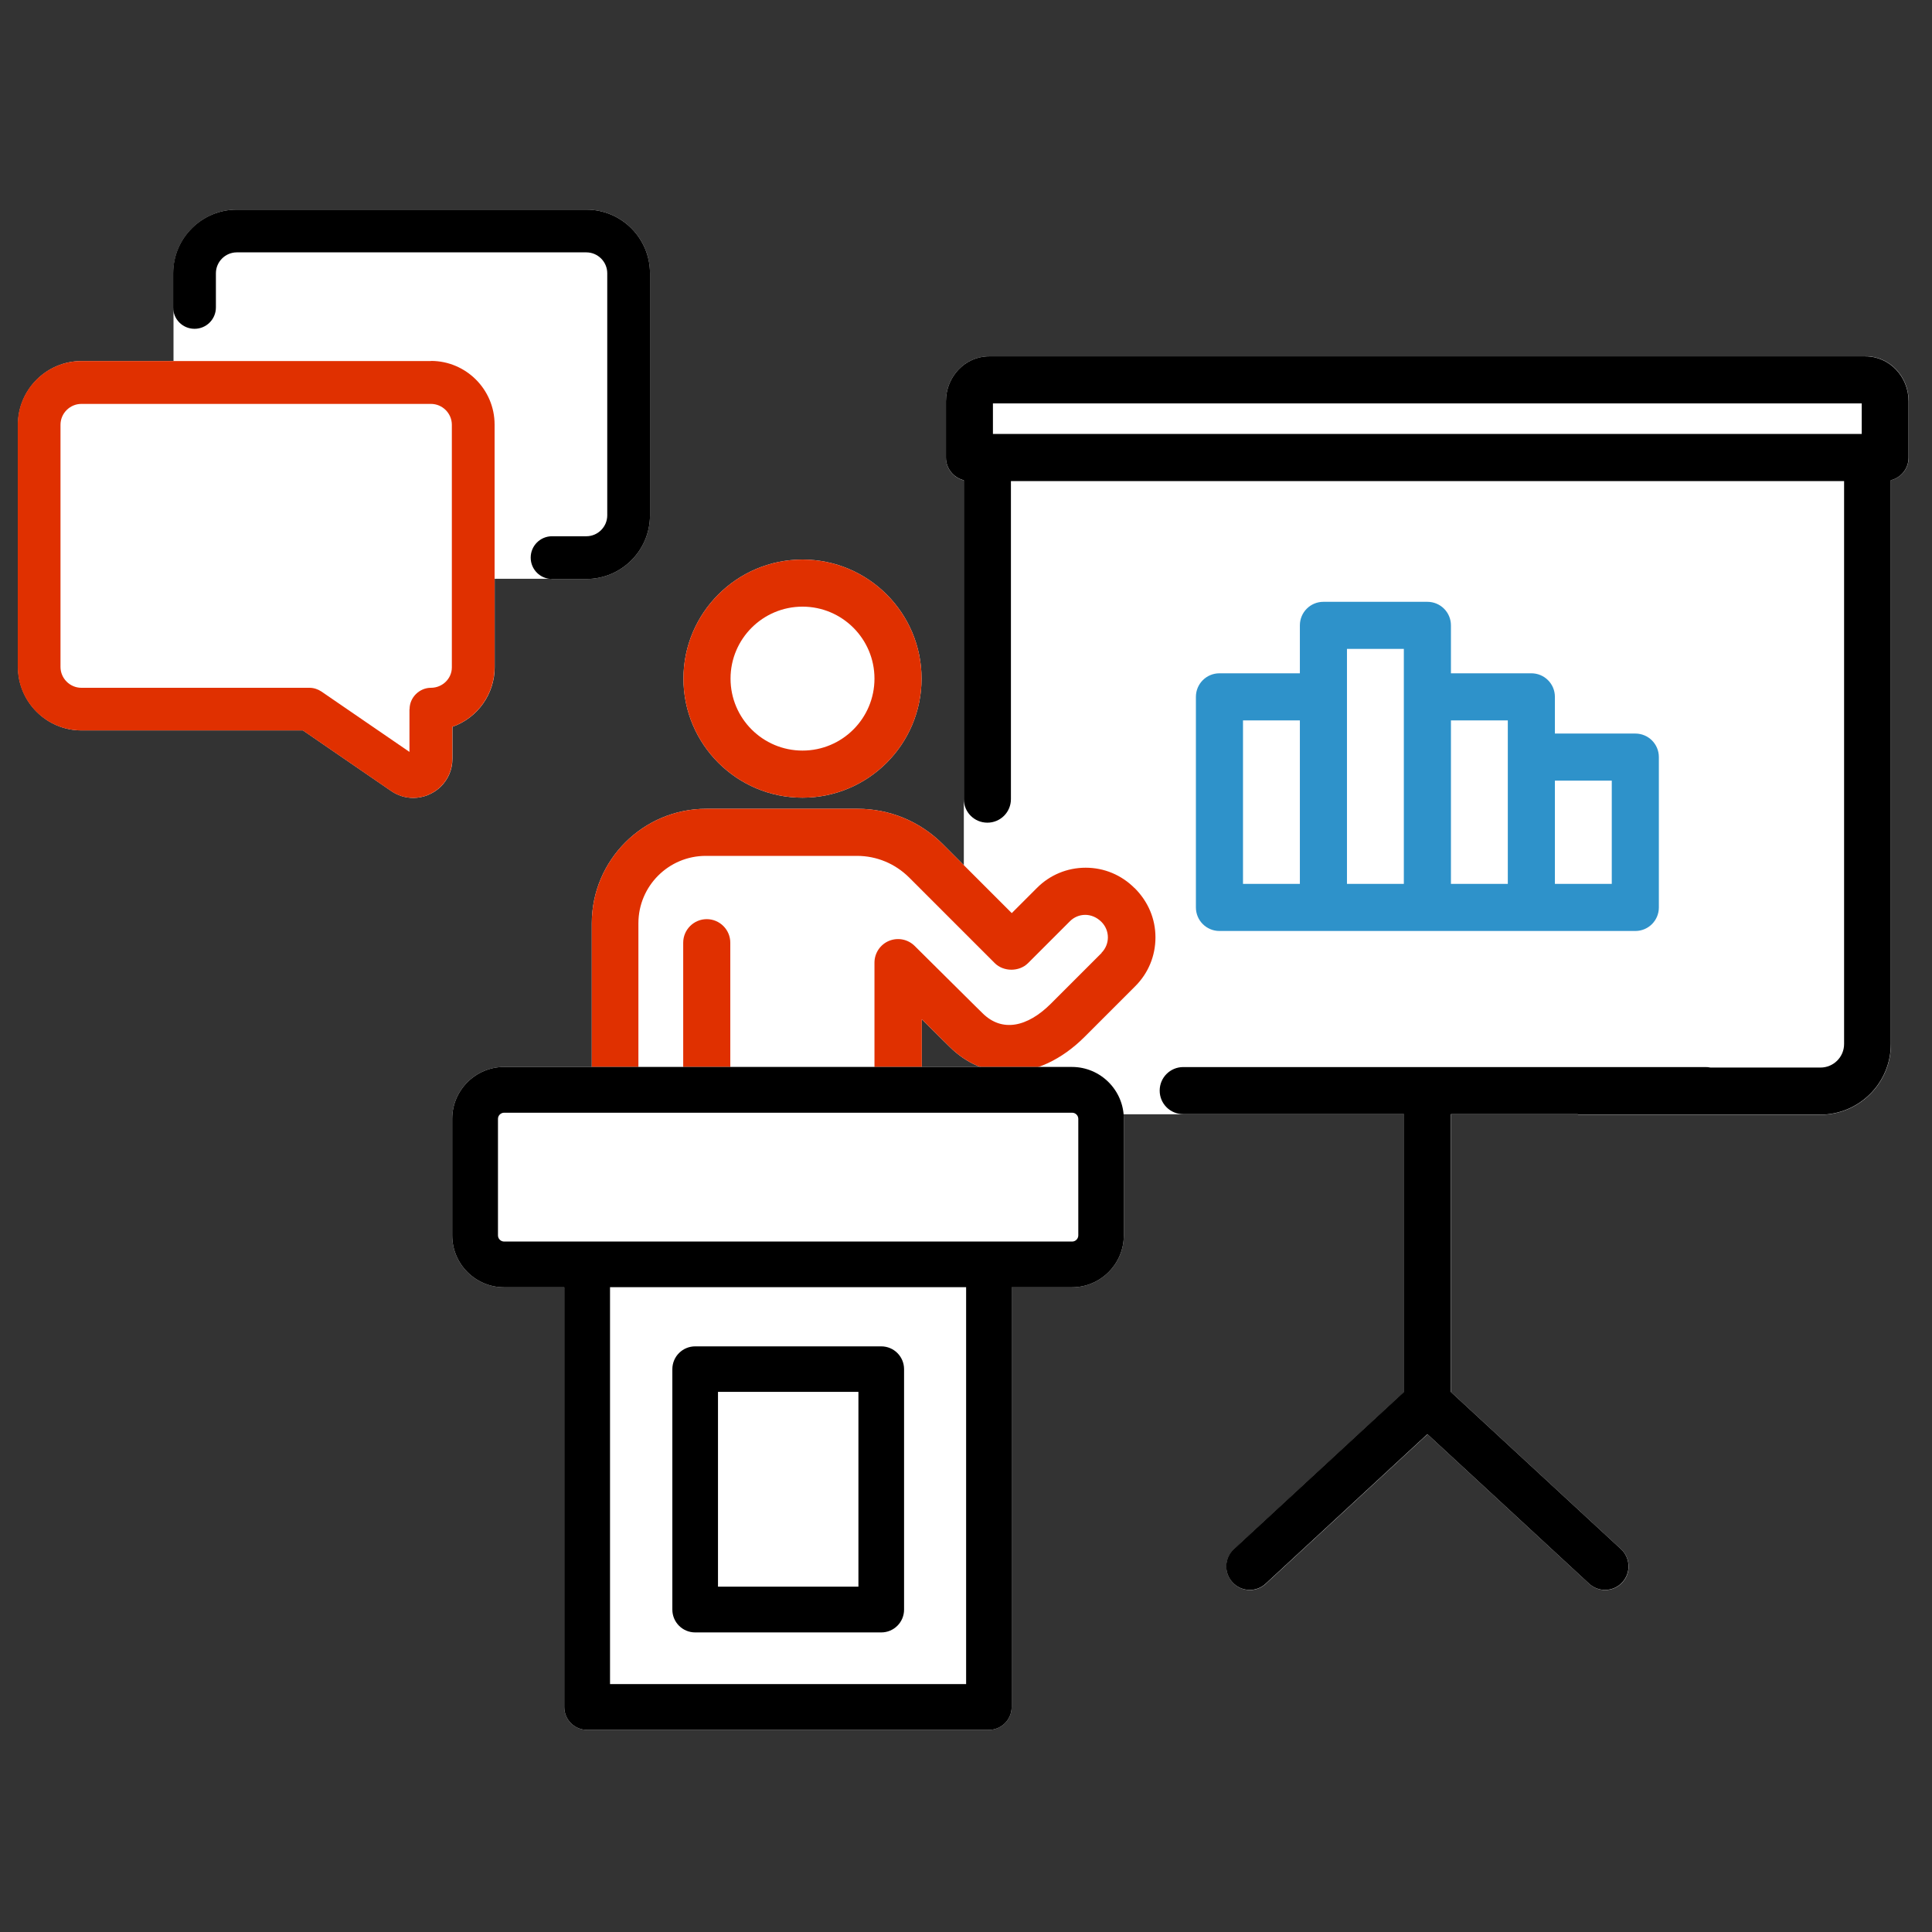
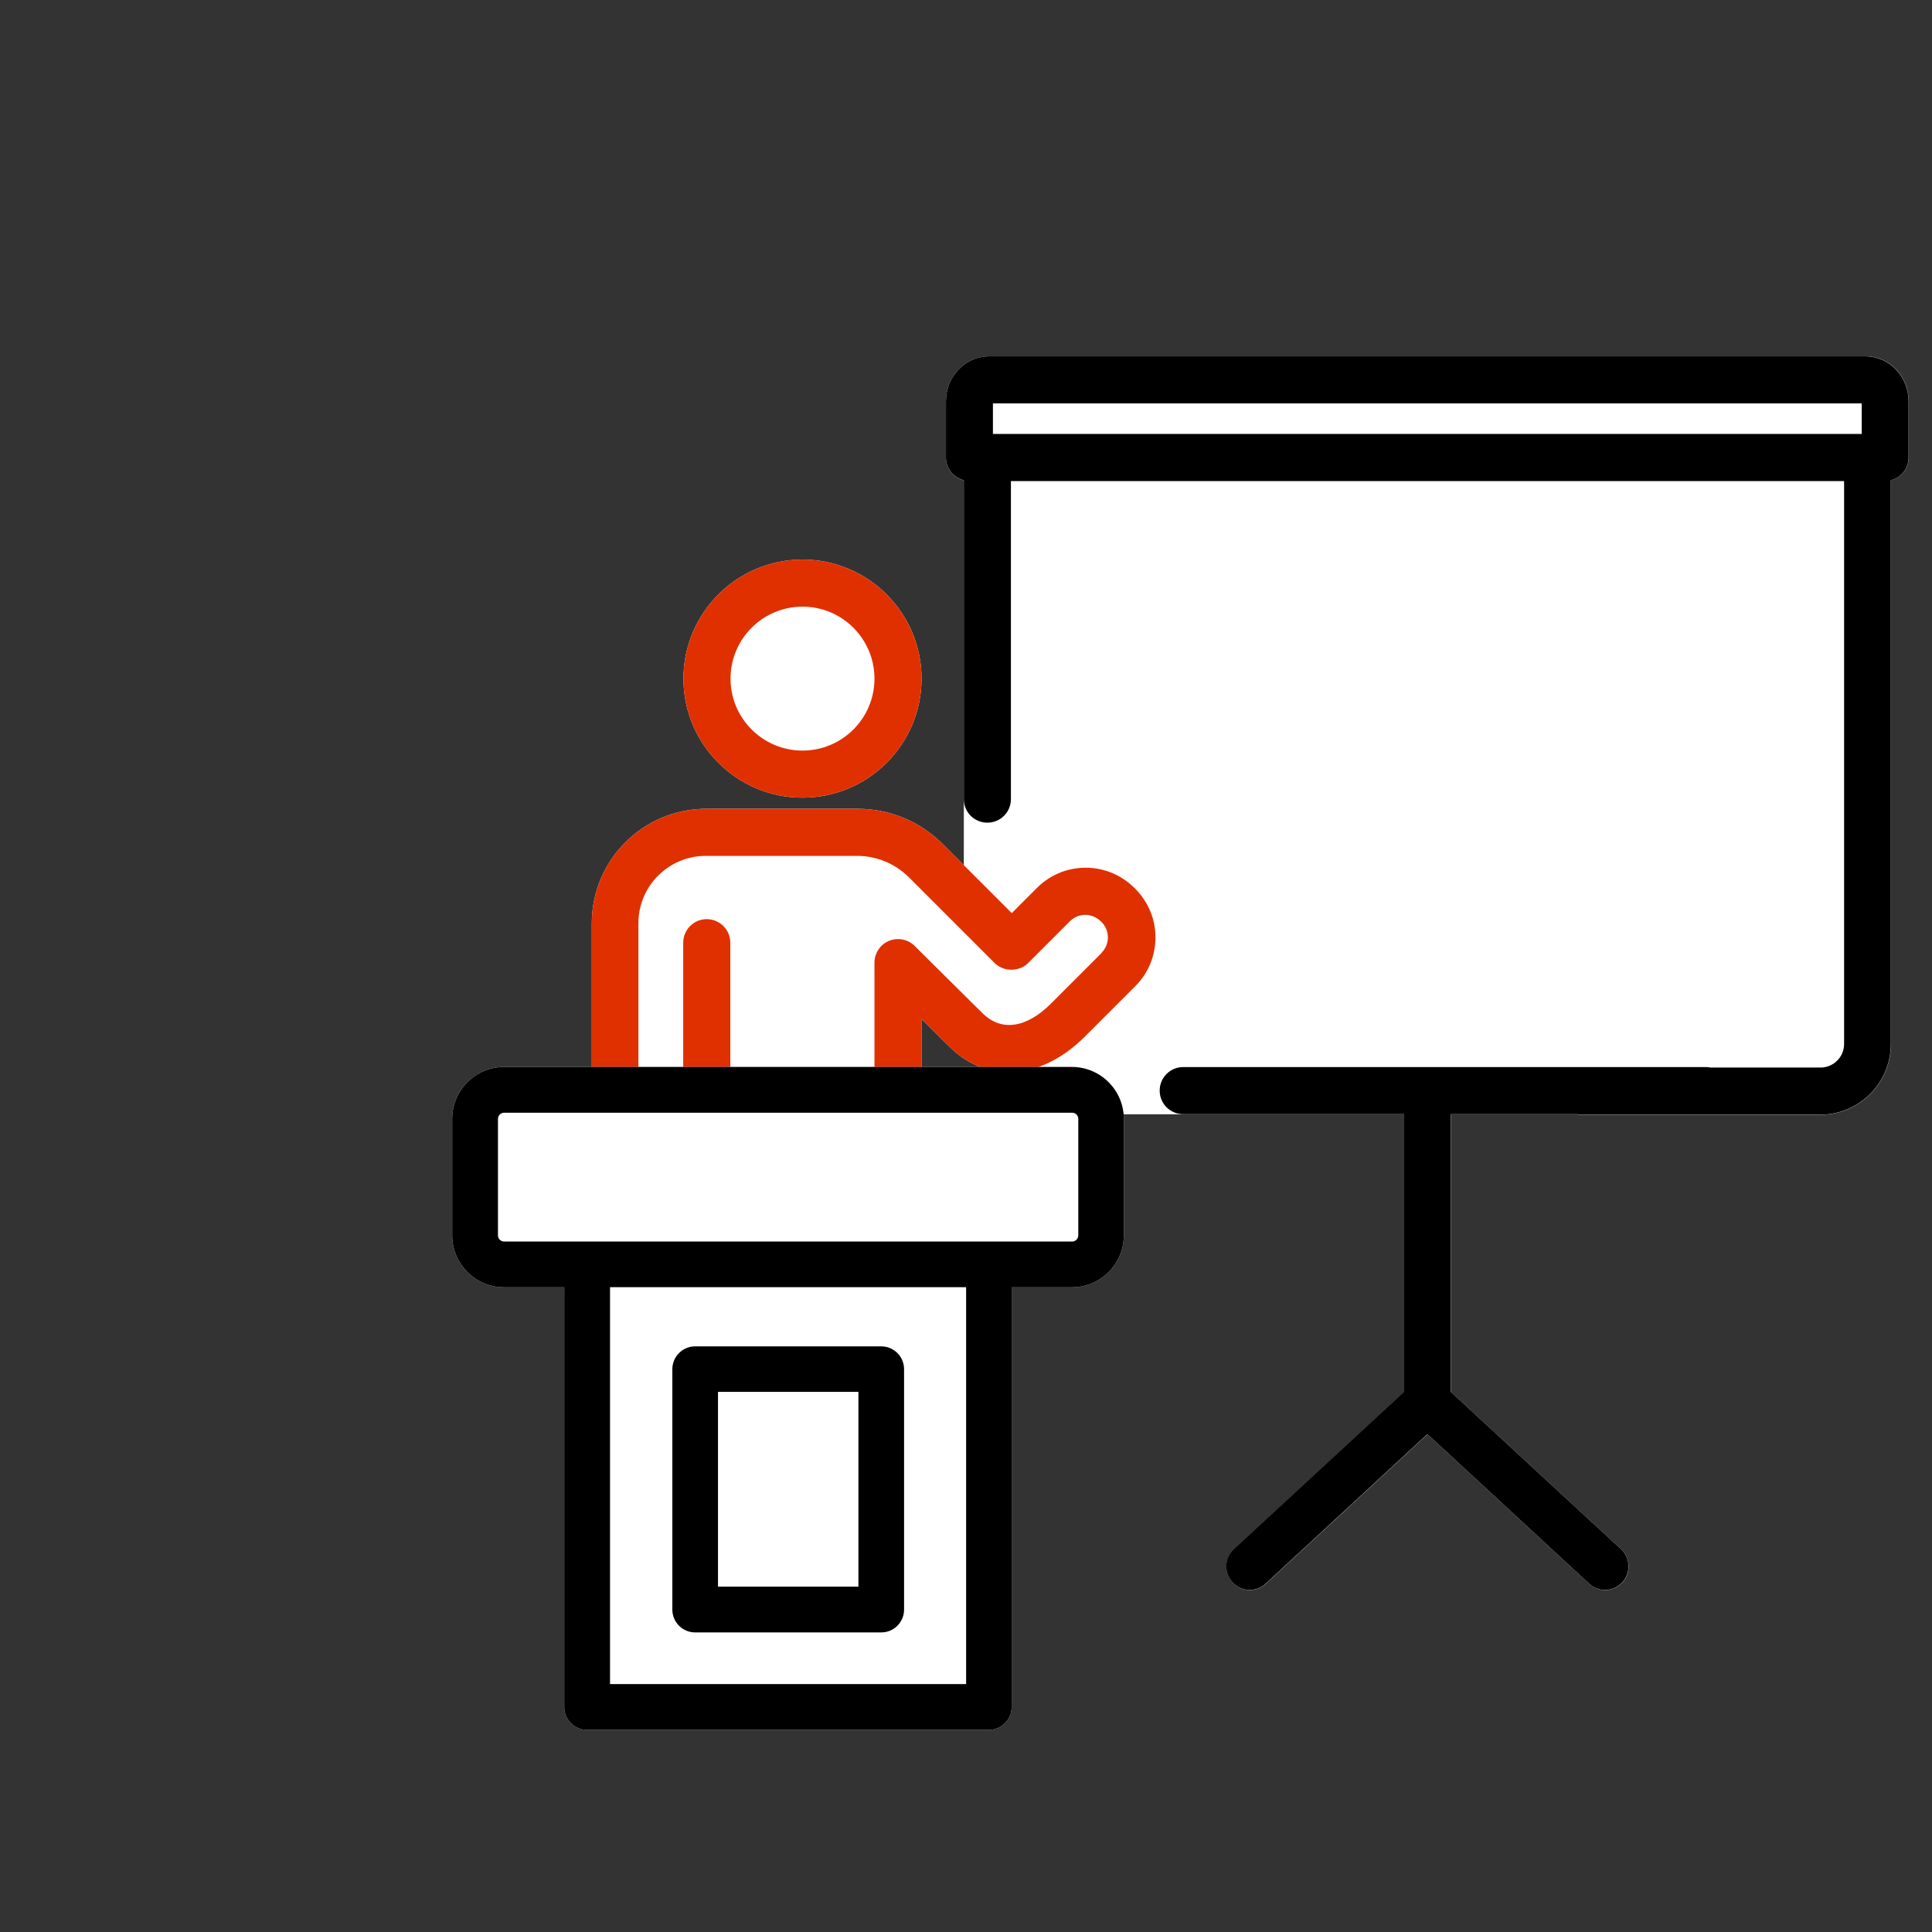
<svg xmlns="http://www.w3.org/2000/svg" width="160" height="160" viewBox="0 0 160 160" fill="none">
  <rect x="0" y="0" width="160" height="160" fill="#333333" stroke="none" />
  <mask id="mask0_19925_8962" style="mask-type:alpha" maskUnits="userSpaceOnUse" x="0" y="0" width="160" height="160">
    <circle cx="80" cy="80" r="80" fill="white" />
  </mask>
  <g mask="url(#mask0_19925_8962)">
</g>
  <g clip-path="url(#clip0_19925_8962)">
    <path d="M154.5 29.51H81.91C79.94 29.51 78.34 31.18 78.34 33.23V37.9C78.34 38.81 78.97 39.57 79.82 39.78V65.61V85.3L88.33 92.28H97.94C97.94 92.28 97.98 92.28 98 92.28H116.28V115.28L102.19 128.3C101.4 129.03 101.35 130.26 102.08 131.05C102.46 131.47 102.99 131.68 103.51 131.68C103.98 131.68 104.46 131.51 104.83 131.16L118.22 118.78L131.61 131.16C131.99 131.51 132.46 131.68 132.93 131.68C133.45 131.68 133.98 131.47 134.36 131.05C135.09 130.26 135.04 129.03 134.25 128.3L120.16 115.28V92.28H130.68V92.32H150.75C153.98 92.32 156.6 89.7 156.6 86.47V39.77C157.45 39.56 158.07 38.8 158.07 37.89V33.22C158.07 31.17 156.47 29.5 154.5 29.5V29.51Z" fill="white" />
    <path d="M66.46 66.06C61.02 66.06 56.6 61.64 56.6 56.2C56.6 50.76 61.02 46.34 66.46 46.34C71.9 46.34 76.32 50.76 76.32 56.2C76.32 61.64 71.9 66.06 66.46 66.06Z" fill="white" />
    <path d="M93.95 73.54C92.87 72.46 91.44 71.86 89.91 71.86C88.38 71.86 86.94 72.46 85.87 73.54L83.79 75.62L78.08 69.91C76.19 68.02 73.68 66.98 71.01 66.98H58.49C53.26 66.98 49.01 71.23 49.01 76.46V91.98C49.01 94.76 50.91 97.17 53.52 97.73C54.56 97.95 55.64 97.88 56.62 97.54L56.74 125.22C56.46 126.47 56.64 127.77 57.27 128.9C57.95 130.12 59.06 131.01 60.33 131.36C60.36 131.36 60.45 131.4 60.48 131.41C60.96 131.55 61.48 131.62 62 131.62C63.7 131.62 65.29 130.89 66.32 129.75C67.28 130.92 68.85 131.63 70.64 131.63C71.24 131.63 71.82 131.55 72.38 131.39C75.04 130.62 76.64 127.91 76.05 125.23L76.34 97.32V84.41C76.88 84.95 77.43 85.49 78.03 86.09L78.64 86.69C80.03 88.07 81.73 88.8 83.55 88.8C85.7 88.8 87.93 87.76 89.82 85.87L94.02 81.67C95.1 80.59 95.69 79.16 95.69 77.63C95.69 76.1 95.09 74.67 93.97 73.55L93.95 73.54Z" fill="white" />
-     <path d="M48.569 17.36H19.619C16.709 17.36 14.349 19.73 14.349 22.63V25.46C14.349 25.52 14.359 25.57 14.369 25.63V29.9H6.759C3.849 29.9 1.489 32.27 1.489 35.17V55.22C1.489 58.13 3.859 60.49 6.759 60.49H25.089L32.399 65.51C32.939 65.88 33.579 66.08 34.229 66.08C35.049 66.08 35.869 65.75 36.469 65.18C37.109 64.57 37.469 63.74 37.469 62.84V60.19C39.549 59.46 40.969 57.48 40.969 55.25V47.93H45.559C45.609 47.93 45.669 47.95 45.719 47.95H48.559C51.469 47.95 53.829 45.58 53.829 42.68V22.63C53.829 19.72 51.459 17.36 48.559 17.36H48.569Z" fill="white" />
    <path d="M66.46 66.06C61.02 66.06 56.6 61.64 56.6 56.2C56.6 50.76 61.02 46.34 66.46 46.34C71.9 46.34 76.32 50.76 76.32 56.2C76.32 61.64 71.9 66.06 66.46 66.06ZM66.46 50.24C63.17 50.24 60.5 52.91 60.5 56.2C60.5 59.49 63.17 62.16 66.46 62.16C69.75 62.16 72.42 59.49 72.42 56.2C72.42 52.91 69.75 50.24 66.46 50.24Z" fill="#E03000" />
    <path d="M93.95 73.54C92.87 72.46 91.44 71.86 89.91 71.86C88.38 71.86 86.94 72.46 85.87 73.54L83.79 75.62L78.08 69.91C76.19 68.02 73.68 66.98 71.01 66.98H58.49C53.26 66.98 49.01 71.23 49.01 76.46V91.98C49.01 94.76 50.91 97.17 53.52 97.73C54.56 97.95 55.64 97.88 56.62 97.54L56.74 125.22C56.46 126.47 56.64 127.77 57.27 128.9C57.95 130.12 59.06 131.01 60.33 131.36C60.36 131.36 60.45 131.4 60.48 131.41C60.96 131.55 61.48 131.62 62 131.62C63.7 131.62 65.29 130.89 66.32 129.75C67.28 130.92 68.85 131.63 70.64 131.63C71.24 131.63 71.82 131.55 72.38 131.39C75.04 130.62 76.64 127.91 76.05 125.23L76.34 97.32V84.41C76.88 84.95 77.43 85.49 78.03 86.09L78.64 86.69C80.03 88.07 81.73 88.8 83.55 88.8C85.7 88.8 87.93 87.76 89.82 85.87L94.02 81.67C95.1 80.59 95.69 79.16 95.69 77.63C95.69 76.1 95.09 74.67 93.97 73.55L93.95 73.54ZM91.24 78.91L87.04 83.11C85.07 85.08 82.97 85.5 81.37 83.91L80.76 83.31C79 81.56 77.69 80.26 75.74 78.33C75.18 77.78 74.35 77.62 73.62 77.92C72.9 78.22 72.42 78.93 72.42 79.72V97.28L72.12 125.42C72.12 125.61 72.14 125.79 72.19 125.97C72.39 126.68 71.98 127.42 71.28 127.62C70.54 127.83 69.54 127.62 69.27 127.22L68.45 99.23C68.42 98.18 67.56 97.34 66.51 97.34C65.46 97.34 64.6 98.17 64.56 99.22L63.51 126.97C63.28 127.38 62.63 127.71 61.97 127.71C61.81 127.71 61.66 127.69 61.6 127.68C61.57 127.68 61.48 127.64 61.45 127.63C61.11 127.53 60.82 127.31 60.65 127C60.48 126.69 60.44 126.33 60.54 125.98C60.59 125.8 60.61 125.62 60.61 125.44L60.48 97.31V78.07C60.48 76.99 59.6 76.12 58.53 76.12C57.46 76.12 56.58 76.99 56.58 78.07V92.14C56.58 92.61 56.39 93.06 56.03 93.4C55.57 93.84 54.91 94.04 54.29 93.91C53.48 93.74 52.87 92.91 52.87 91.98V76.46C52.87 73.38 55.37 70.88 58.45 70.88H70.97C72.6 70.88 74.13 71.52 75.29 72.67L82.38 79.76C83.11 80.49 84.41 80.49 85.14 79.76L88.61 76.29C89.29 75.61 90.42 75.55 91.22 76.35C91.56 76.69 91.75 77.15 91.75 77.63C91.75 78.11 91.56 78.57 91.22 78.91H91.24Z" fill="#E03000" />
-     <path d="M135.43 60.75H128.77V57.71C128.77 56.63 127.9 55.76 126.82 55.76H120.16V51.79C120.16 50.71 119.29 49.84 118.21 49.84H109.6C108.52 49.84 107.65 50.71 107.65 51.79V55.76H100.99C99.91 55.76 99.04 56.63 99.04 57.71V75.15C99.04 76.23 99.91 77.1 100.99 77.1H135.43C136.51 77.1 137.38 76.23 137.38 75.15V62.7C137.38 61.62 136.51 60.75 135.43 60.75ZM102.94 59.66H107.65V73.2H102.94V59.66ZM111.55 57.71V53.74H116.26V73.2H111.55V57.71ZM120.16 59.66H124.87V73.2H120.16V59.66ZM133.48 73.2H128.77V64.65H133.48V73.2Z" fill="#2E92CA" />
-     <path d="M48.55 17.36H19.61C16.7 17.36 14.34 19.73 14.34 22.63V25.46C14.34 26.44 15.13 27.23 16.11 27.23C17.09 27.23 17.88 26.44 17.88 25.46V22.63C17.88 21.68 18.66 20.9 19.61 20.9H48.56C49.51 20.9 50.29 21.68 50.29 22.63V42.68C50.29 43.63 49.51 44.41 48.56 44.41H45.72C44.74 44.41 43.95 45.2 43.95 46.18C43.95 47.16 44.74 47.95 45.72 47.95H48.56C51.47 47.95 53.83 45.58 53.83 42.68V22.63C53.83 19.72 51.46 17.36 48.56 17.36H48.55Z" fill="black" />
-     <path d="M35.68 29.9H6.74C3.83 29.9 1.47 32.27 1.47 35.17V55.22C1.47 58.13 3.84 60.49 6.74 60.49H25.08L32.39 65.51C32.93 65.88 33.57 66.08 34.22 66.08C35.04 66.08 35.86 65.75 36.46 65.18C37.1 64.57 37.46 63.74 37.46 62.84V60.19C39.54 59.46 40.96 57.48 40.96 55.25V35.16C40.96 32.25 38.59 29.89 35.69 29.89L35.68 29.9ZM33.91 58.73V62.27L26.62 57.27C26.32 57.07 25.98 56.96 25.62 56.96H6.74C5.79 56.96 5.01 56.18 5.01 55.23V35.18C5.01 34.23 5.79 33.45 6.74 33.45H35.69C36.64 33.45 37.42 34.23 37.42 35.18V55.27C37.42 56.2 36.64 56.96 35.69 56.96C34.74 56.96 33.92 57.75 33.92 58.73H33.91Z" fill="#E03000" />
    <path d="M88.79 88.36H41.75C39.38 88.36 37.45 90.29 37.45 92.66V102.31C37.45 104.68 39.38 106.61 41.75 106.61H46.73V141.37C46.73 142.42 47.58 143.26 48.62 143.26H81.89C82.94 143.26 83.78 142.41 83.78 141.37V106.61H88.77C91.14 106.61 93.07 104.68 93.07 102.31V92.66C93.07 90.29 91.14 88.36 88.77 88.36H88.79Z" fill="white" />
    <path d="M88.79 88.36H41.75C39.38 88.36 37.45 90.29 37.45 92.66V102.31C37.45 104.68 39.38 106.61 41.75 106.61H46.73V141.37C46.73 142.42 47.58 143.26 48.62 143.26H81.89C82.94 143.26 83.78 142.41 83.78 141.37V106.61H88.77C91.14 106.61 93.07 104.68 93.07 102.31V92.66C93.07 90.29 91.14 88.36 88.77 88.36H88.79ZM80.01 139.47H50.52V106.6H80.01V139.47ZM89.3 102.31C89.3 102.59 89.07 102.82 88.79 102.82H41.75C41.47 102.82 41.24 102.59 41.24 102.31V92.66C41.24 92.38 41.47 92.15 41.75 92.15H88.79C89.07 92.15 89.3 92.38 89.3 92.66V102.31Z" fill="black" />
    <path d="M72.981 135.19H57.571C56.521 135.19 55.681 134.34 55.681 133.3V113.39C55.681 112.34 56.531 111.5 57.571 111.5H72.981C74.031 111.5 74.871 112.35 74.871 113.39V133.3C74.871 134.35 74.021 135.19 72.981 135.19ZM59.461 131.4H71.091V115.27H59.461V131.4Z" fill="black" />
    <path d="M154.5 29.51H81.91C79.94 29.51 78.34 31.18 78.34 33.23V37.89C78.34 38.8 78.97 39.56 79.82 39.77V66.18C79.82 67.26 80.69 68.13 81.77 68.13C82.85 68.13 83.72 67.26 83.72 66.18V39.84H152.72V86.46C152.72 87.54 151.84 88.41 150.77 88.41H141.65C141.52 88.38 141.39 88.37 141.25 88.37H97.99C96.91 88.37 96.04 89.24 96.04 90.32C96.04 91.4 96.91 92.27 97.99 92.27H116.27V115.27L102.18 128.29C101.39 129.02 101.34 130.25 102.07 131.04C102.45 131.46 102.98 131.67 103.5 131.67C103.97 131.67 104.45 131.5 104.82 131.15L118.21 118.77L131.6 131.15C131.98 131.5 132.45 131.67 132.92 131.67C133.44 131.67 133.97 131.46 134.35 131.04C135.08 130.25 135.03 129.02 134.24 128.29L120.15 115.27V92.27H130.67V92.31H150.74C153.97 92.31 156.59 89.69 156.59 86.46V39.77C157.44 39.56 158.06 38.8 158.06 37.89V33.23C158.06 31.18 156.46 29.51 154.49 29.51H154.5ZM82.23 35.94V33.41H154.18V35.94H82.23Z" fill="black" />
  </g>
  <defs>
    <clipPath id="clip0_19925_8962">
      <rect width="160" height="160" fill="white" />
    </clipPath>
  </defs>
</svg>